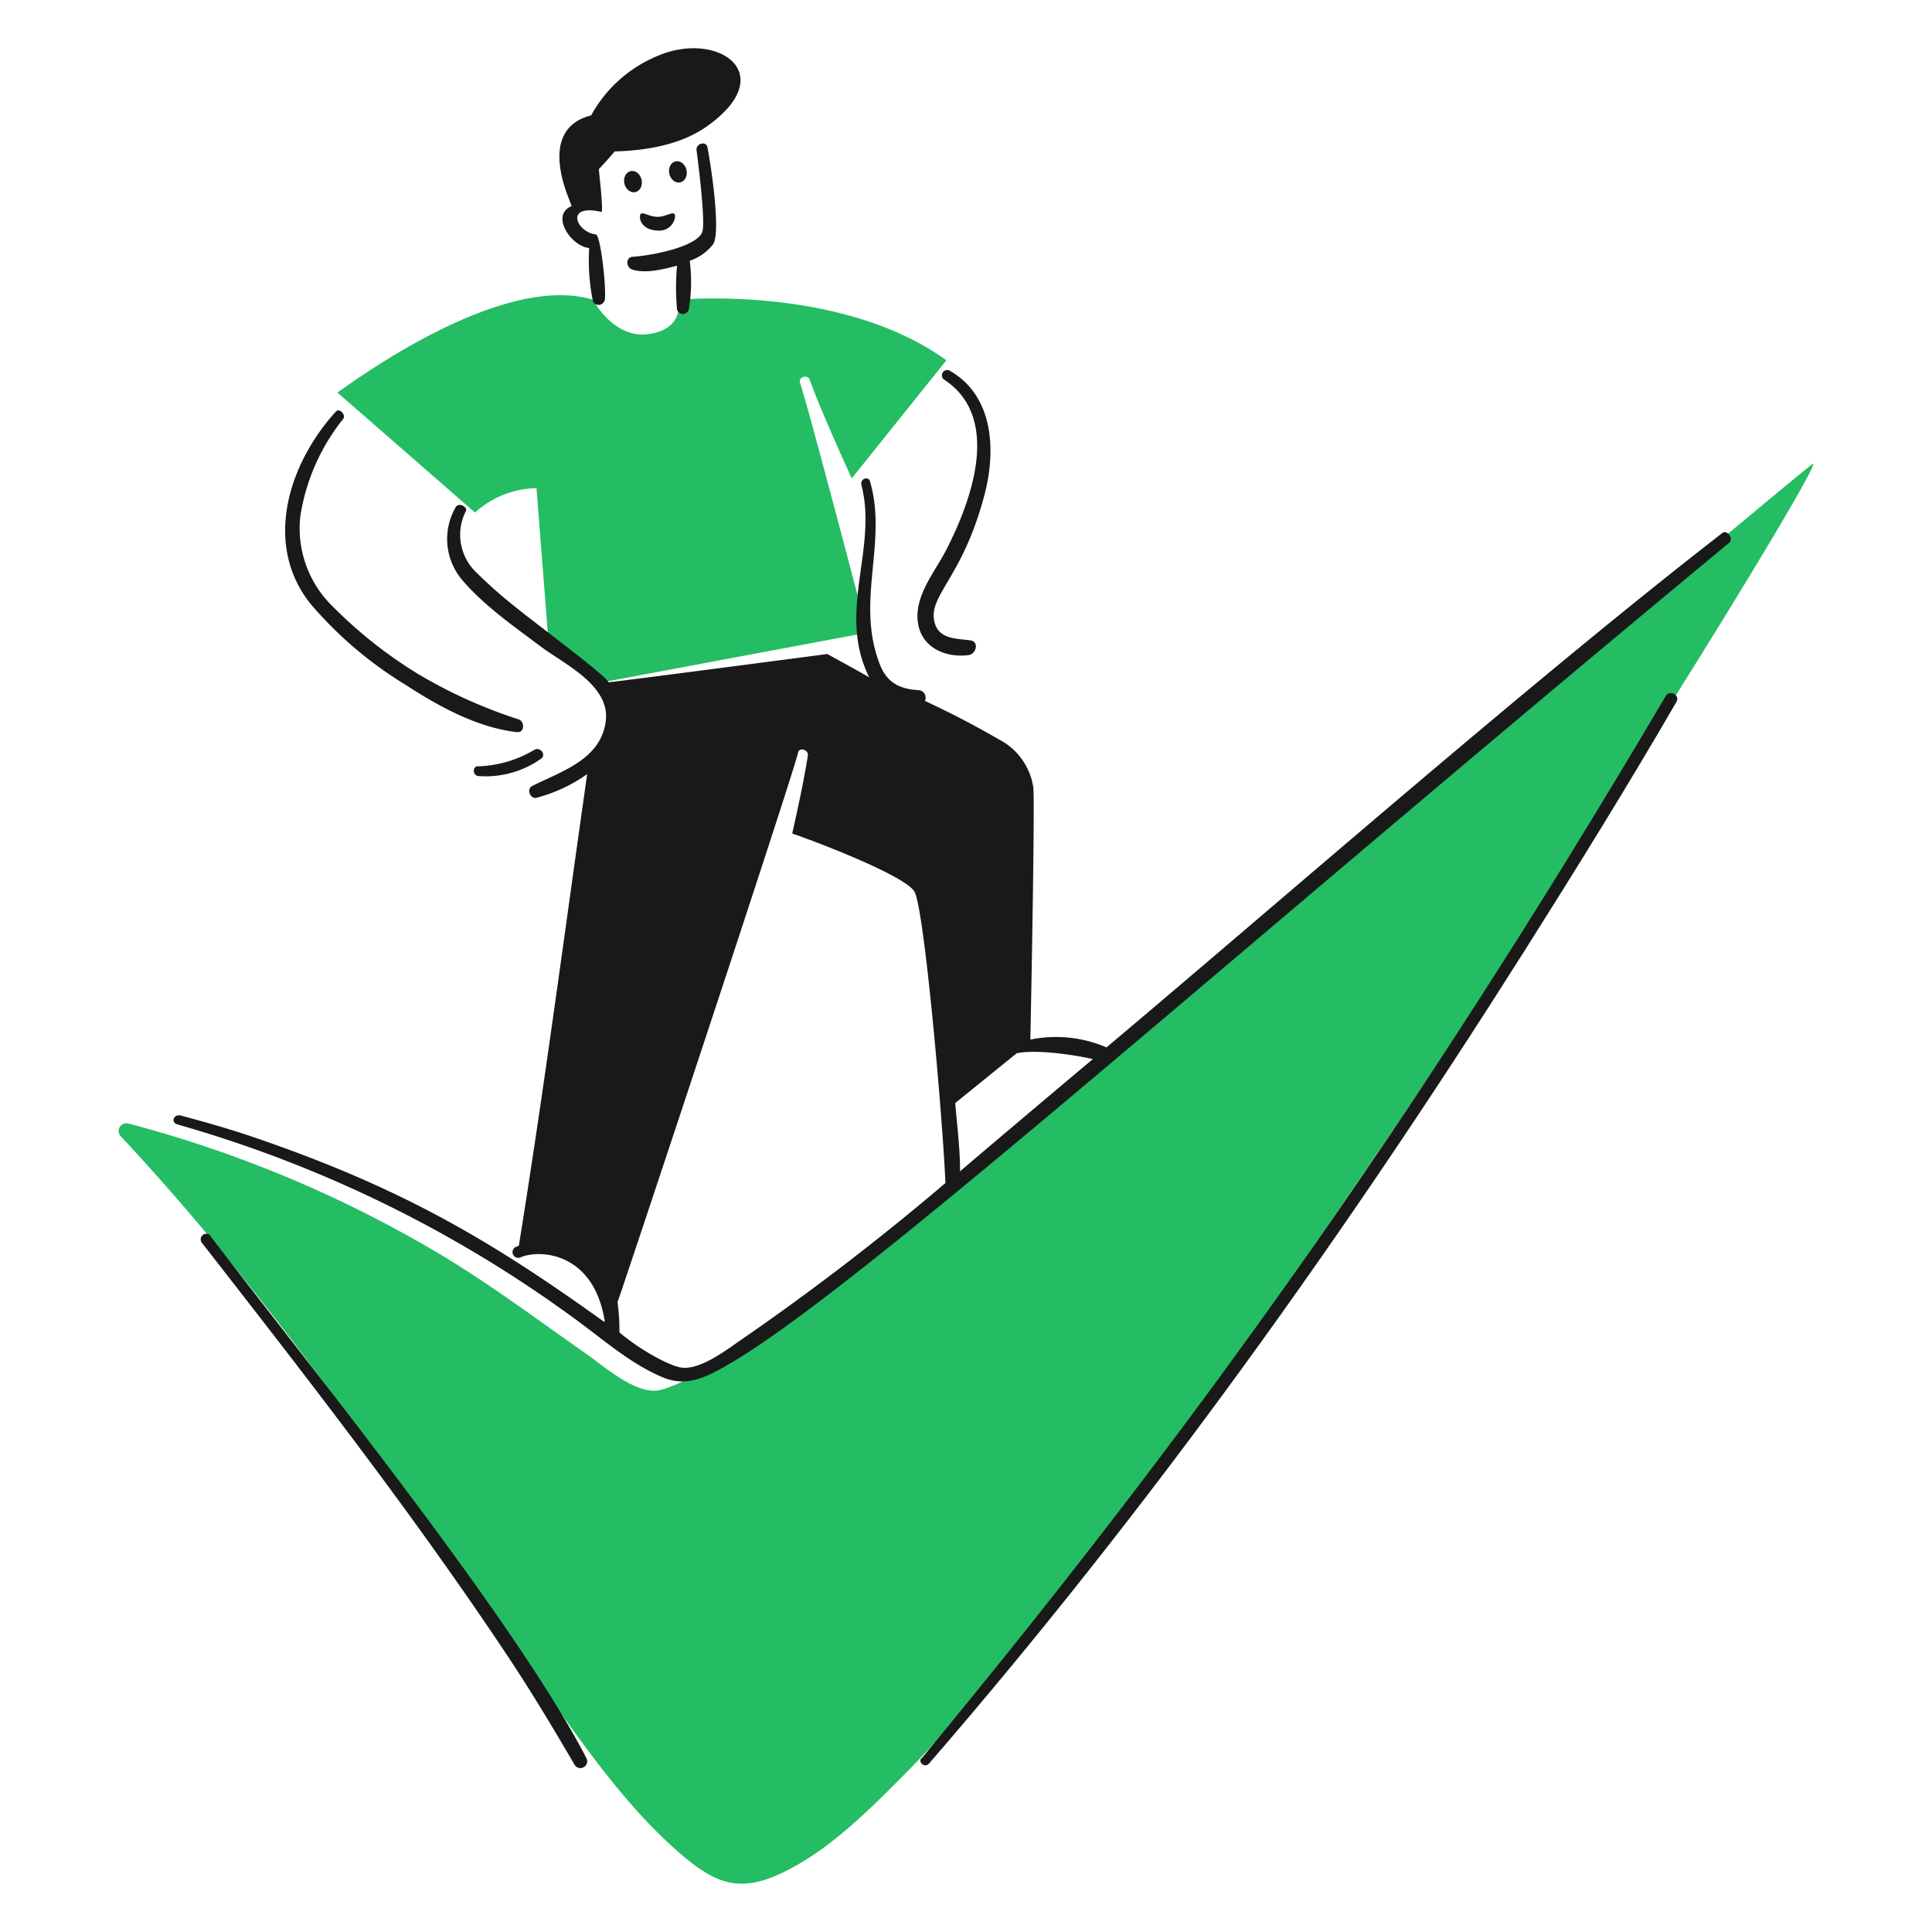
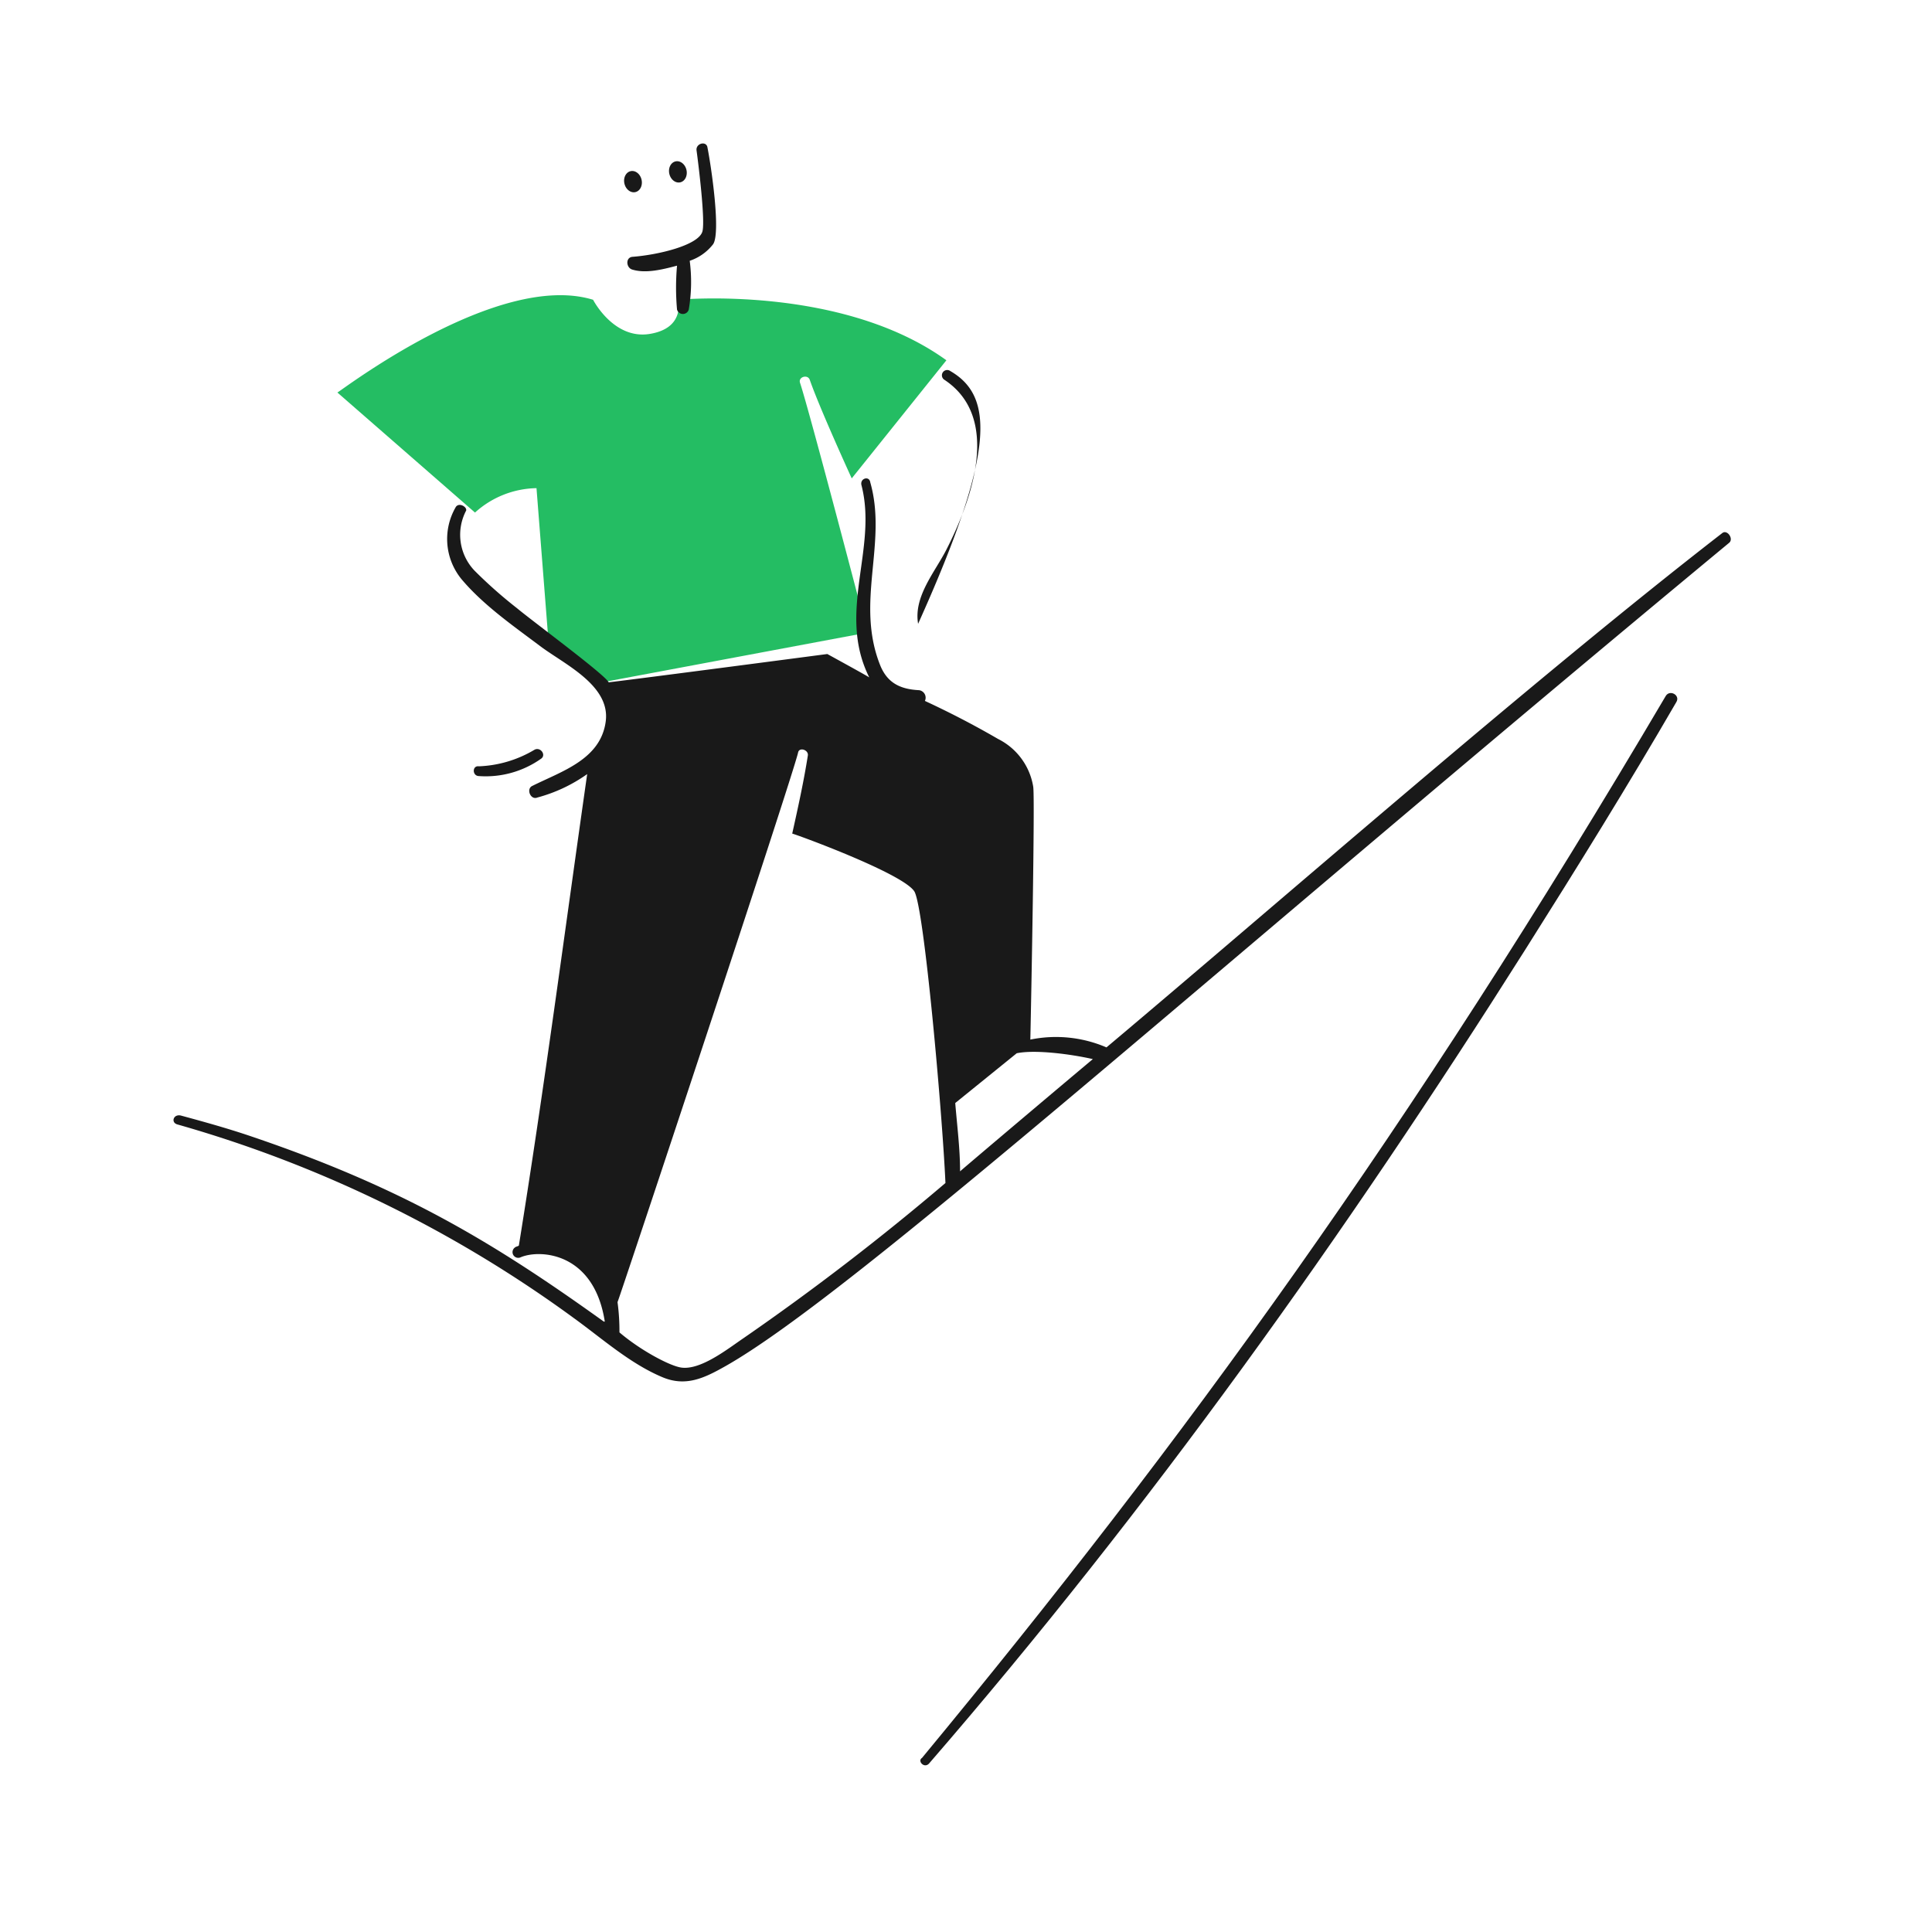
<svg xmlns="http://www.w3.org/2000/svg" viewBox="0 0 150 150" height="150" width="150">
  <g transform="matrix(0.75,0,0,0.75,0,0)">
    <path d="M82.817,39.622c-.2-.606.8-.906,1.01-.3,1.066,3.047,4.344,10.2,4.344,10.2l9.8-12.226c-10.912-7.88-27.785-6.264-27.785-6.264s.809,2.93-2.93,3.537-5.86-3.537-5.86-3.537c-9.9-3.031-26.167,9.5-26.47,9.6L49.172,53.06a9.712,9.712,0,0,1,6.366-2.526l1.313,16.771a44.759,44.759,0,0,1,5.456,3.334l27.481-5.152S83.827,42.653,82.817,39.622Z" fill="#24BD63" />
-     <path d="M187.689,48.008c-.5,0-97.718,82.214-108.51,89.819-2.429,1.711-7.883,5.342-10.81,6.062-2.427.6-5.772-2.406-7.679-3.739-4.986-3.486-9.788-7.092-14.953-10.2a125.187,125.187,0,0,0-32.431-13.64.8.8,0,0,0-.809,1.314C28.764,135,41.9,154.8,55.74,174.1c4.345,6.062,8.79,12.63,14.447,17.58,3.716,3.251,6.193,4.294,10.508,2.324,4.731-2.161,8.79-6.163,12.427-9.8C124,153.322,189.12,48.008,187.689,48.008Z" fill="#24BD63" />
    <path d="M73.825,25.276c.808-1.213-.2-8.083-.607-10.1-.2-.606-1.209-.3-1.111.4.209,1.515.916,7.277.606,8.386-.395,1.417-4.546,2.425-7.274,2.627-.707.1-.611,1.125,0,1.313,1.405.435,3.132,0,4.647-.4a25.569,25.569,0,0,0,0,4.547.632.632,0,0,0,1.213,0,16.951,16.951,0,0,0,.1-5.052A5.126,5.126,0,0,0,73.825,25.276Z" fill="#191919" />
-     <path d="M59.175,21.335c-2.223.91-.1,4.143,1.818,4.345a20.927,20.927,0,0,0,.4,5.556.658.658,0,0,0,1.213-.2c.186-1.013-.4-6.567-.909-6.769-2.021-.2-3.334-3.233.606-2.324.1-1.01-.3-3.94-.3-4.445.2-.2,1.313-1.414,1.616-1.819,3.334-.1,6.883-.689,9.6-2.626,7.716-5.506.895-10.036-5.354-7.174A13.825,13.825,0,0,0,61.2,11.939C55.335,13.455,59.074,20.83,59.175,21.335Z" fill="#191919" />
-     <path d="M53.719,74.479A50.725,50.725,0,0,1,43.211,69.73a46.811,46.811,0,0,1-8.789-6.971,11.27,11.27,0,0,1-3.335-9.3,21.315,21.315,0,0,1,4.446-10.1c.3-.4-.4-1.212-.808-.707-4.85,5.355-7.479,13.641-2.627,19.8a40.588,40.588,0,0,0,9.8,8.385c3.427,2.235,7.482,4.491,11.619,4.951C54.326,75.882,54.32,74.7,53.719,74.479Z" fill="#191919" />
    <path d="M49.577,80.339a9.923,9.923,0,0,0,6.466-1.819c.508-.4-.108-1.225-.708-.909a12.106,12.106,0,0,1-5.758,1.717C48.869,79.227,48.87,80.323,49.577,80.339Z" fill="#191919" />
-     <path d="M95.042,64.577c.426,2.523,2.931,3.551,5.253,3.234.708-.1,1.112-1.314.2-1.516-1.414-.2-3.268-.091-3.738-1.819-.763-2.807,2.852-4.511,5.153-13.235C103.137,46.6,102.84,41,98.376,38.41a.547.547,0,1,0-.607.909c5.954,3.952,2.772,12.55.2,17.58C96.779,59.233,94.562,61.744,95.042,64.577Z" fill="#191919" />
+     <path d="M95.042,64.577C103.137,46.6,102.84,41,98.376,38.41a.547.547,0,1,0-.607.909c5.954,3.952,2.772,12.55.2,17.58C96.779,59.233,94.562,61.744,95.042,64.577Z" fill="#191919" />
    <path d="M178.293,55.181c-19.525,15.126-45.587,37.97-63.752,53.245a13.226,13.226,0,0,0-7.881-.808c.1-4.547.484-24.952.3-26.168a6.723,6.723,0,0,0-3.637-4.951q-3.64-2.115-7.577-3.94a.783.783,0,0,0-.606-1.111c-1.92-.1-3.291-.724-4.042-2.627-2.568-6.51.786-12.606-1.01-18.893-.1-.708-1.093-.409-.909.3,1.7,6.6-2.572,13.144.808,19.9-.1-.1-4.345-2.424-4.345-2.424s-19.2,2.525-22.631,2.93c-.4-.809-7.85-6.3-9.5-7.679a47.921,47.921,0,0,1-4.345-3.839,5.376,5.376,0,0,1-.909-6.264c.1-.4-.813-.912-1.111-.3a6.564,6.564,0,0,0,.606,7.375c2.257,2.7,5.406,4.881,8.184,6.971,2.471,1.859,7.261,4.04,6.769,7.78-.519,3.938-4.547,5.153-7.578,6.668-.707.3-.2,1.516.506,1.212a16.081,16.081,0,0,0,5.152-2.424c-2.323,16.266-4.445,32.532-7.072,48.8-.1.1-.3.1-.4.2a.59.59,0,0,0,.606,1.01c2.011-.833,7.578-.5,8.689,6.668h-.1c-11.422-8.194-20.736-13.837-36.574-19.2-2.331-.789-4.735-1.462-7.174-2.122-.8-.217-1.112.71-.4.91a129.316,129.316,0,0,1,41.121,20.105c2.929,2.123,5.754,4.658,9.093,6.062,2.421,1.018,4.337.088,6.466-1.111C88.318,133.98,124.913,100.992,179,56.192,179.5,55.779,178.8,54.785,178.293,55.181ZM76.957,138.534c-1.625,1.1-4.448,3.35-6.467,3.031-1.214-.192-4.243-1.819-6.365-3.637a21.869,21.869,0,0,0-.2-3.132c.1-.1,18.085-54.255,18.691-56.882.1-.606,1.106-.3,1.011.3-.429,2.724-1.011,5.355-1.617,8.083-.1-.1,11.328,4.033,12.629,5.961,1.02,1.509,2.93,23.237,3.233,30.208A261.849,261.849,0,0,1,76.957,138.534Zm22.429-17.277c0-2.324-.3-4.647-.5-7.072l6.365-5.153c1.92-.4,5.658.1,7.88.606C109.994,112.265,100.9,119.944,99.386,121.257Z" fill="#191919" />
-     <path d="M21.691,127.824a.58.58,0,0,0-.808.809c10.992,14.106,22,28.241,31.826,43.04,2.341,3.524,4.647,7.375,6.769,11.012a.7.7,0,0,0,1.212-.707C53.141,167.308,30.321,139.245,21.691,127.824Z" fill="#191919" />
    <path d="M172.433,72.054c-26.526,44.987-49.92,77.182-76.987,109.924-.5.3.2,1.111.707.606,22.833-26.369,43.155-54.852,61.731-84.261,5.359-8.485,10.663-17.043,15.66-25.663C173.953,71.955,172.847,71.352,172.433,72.054Z" fill="#191919" />
    <path d="M64.618 18.803 A0.909 1.111 0 1 0 66.436 18.803 A0.909 1.111 0 1 0 64.618 18.803 Z" fill="#191919" transform="translate(-2.536 14.961) rotate(-12.78)" />
    <path d="M69.266 17.792 A0.909 1.111 0 1 0 71.084 17.792 A0.909 1.111 0 1 0 69.266 17.792 Z" fill="#191919" transform="translate(-2.197 15.964) rotate(-12.78)" />
-     <path d="M66.247,22.447c0-.809.808,0,1.819,0s1.818-.809,1.818,0a1.632,1.632,0,0,1-1.818,1.414C67.055,23.861,66.247,23.255,66.247,22.447Z" fill="#191919" />
  </g>
</svg>